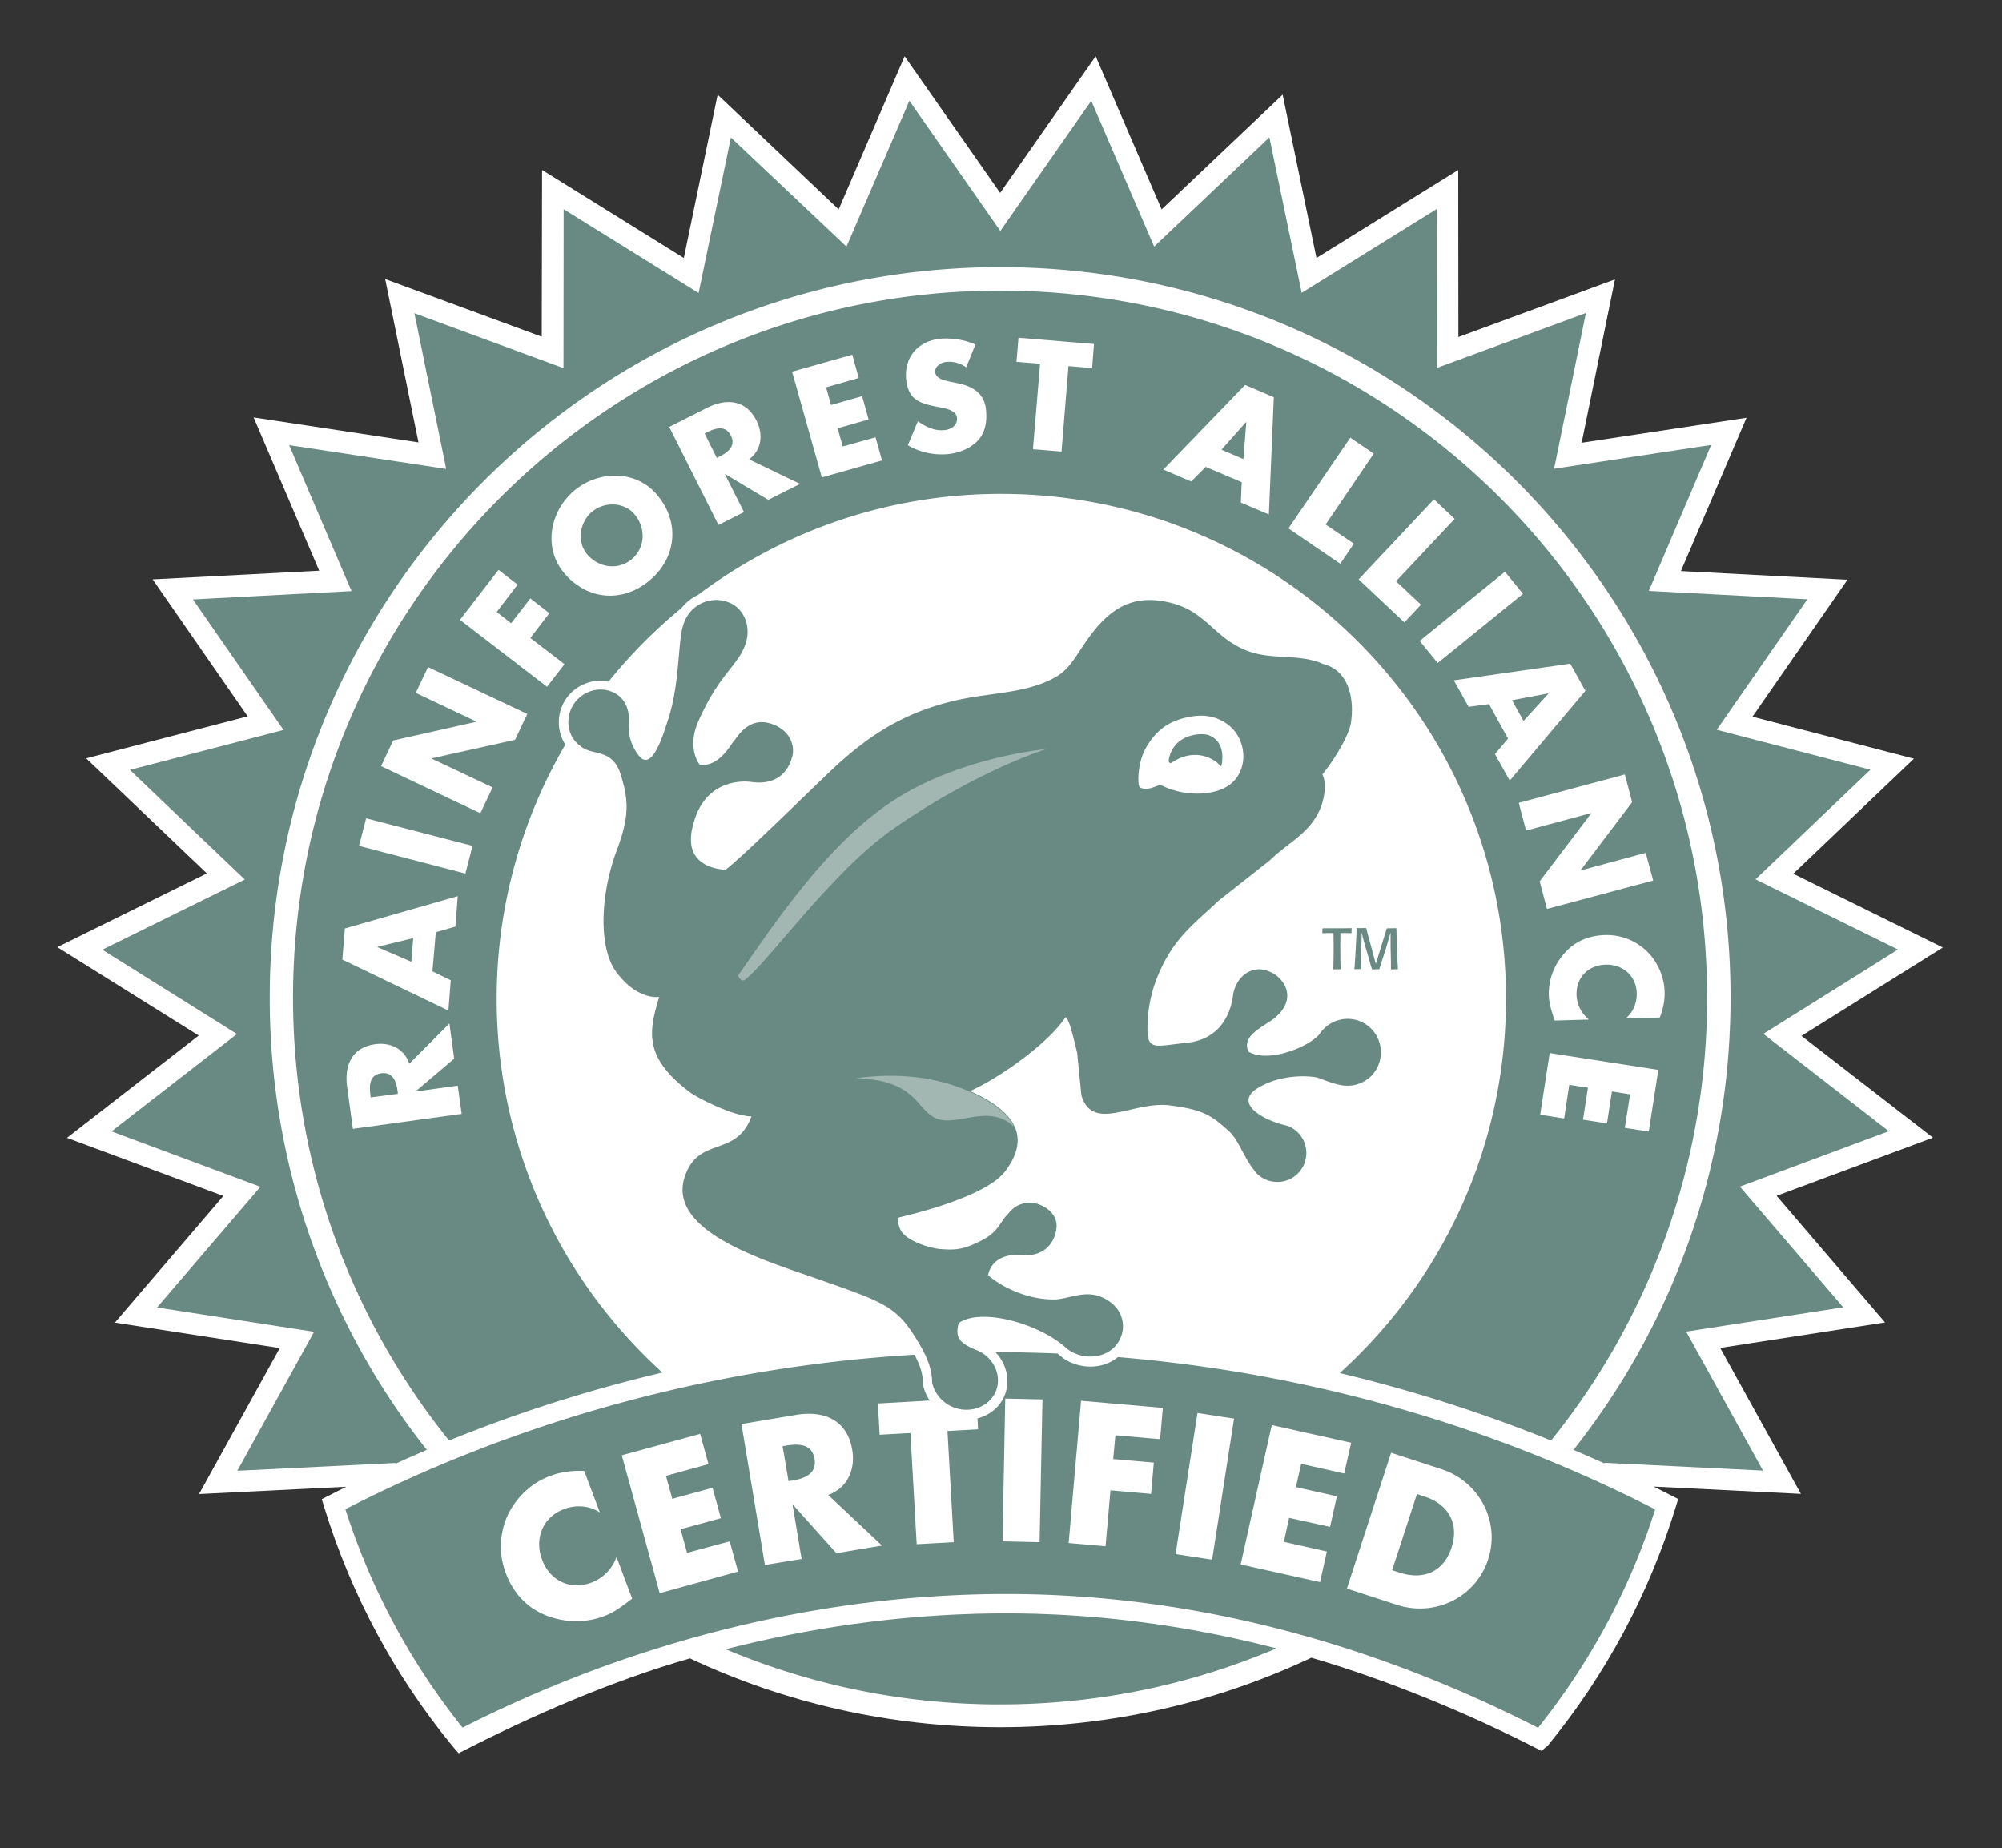
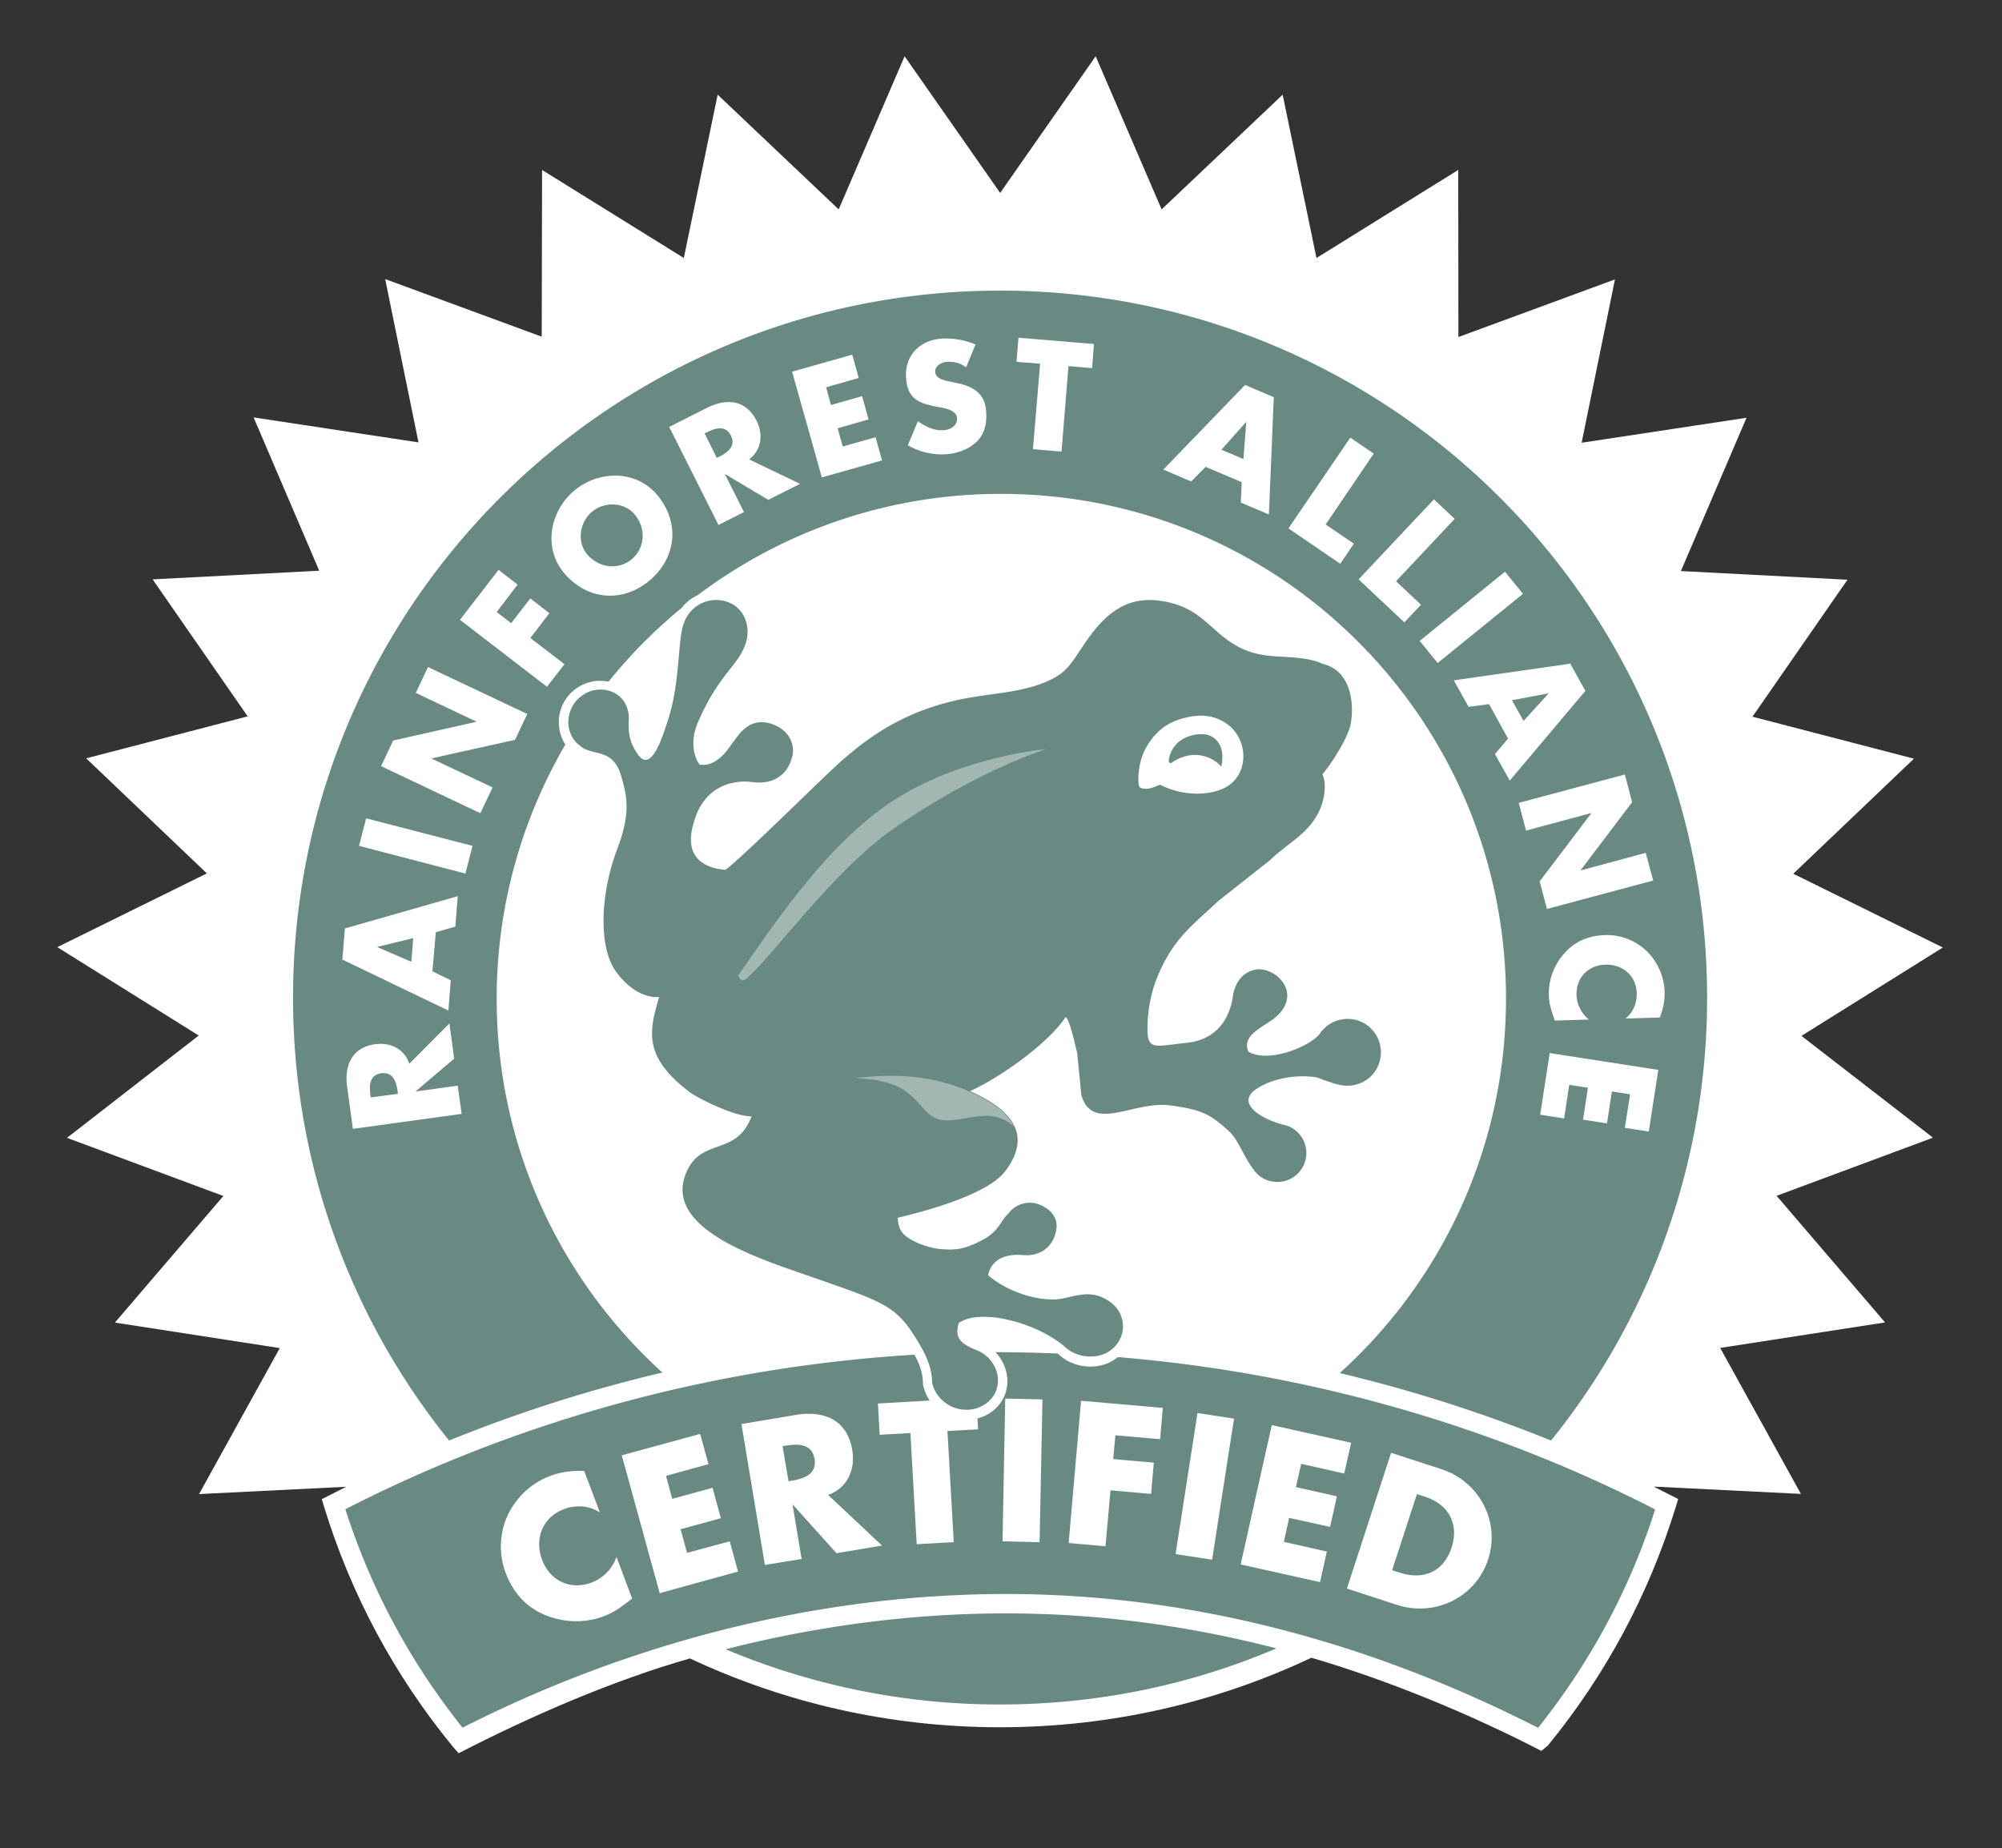
<svg xmlns="http://www.w3.org/2000/svg" xmlns:xlink="http://www.w3.org/1999/xlink" viewBox="0 0 117.78 108.75">
  <rect x="0" y="0" width="117.78" height="108.75" fill="#333333" stroke="none" />
  <style>.st20{fill:#fff}.st180,.st181{fill:#698a82}.st181{fill-rule:evenodd;clip-rule:evenodd}.st186{fill:#1d1d1b}</style>
  <g id="Слой_3">
    <path class="st20" d="M105.98 60.95l8.32-5.2-8.8-4.34 7.1-6.77-9.5-2.47 5.59-8.06-9.8-.51 3.86-9.02-9.7 1.47 1.96-9.61-9.21 3.39-.01-9.83-8.34 5.18-1.99-9.61-7.12 6.75-3.88-9.01-5.62 8.04-5.62-8.04-3.88 9.01-7.12-6.75-1.99 9.61L31.89 10l-.02 9.81-9.21-3.39 1.96 9.61-9.7-1.47 3.86 9.02-9.8.51 5.59 8.06-9.5 2.47 7.1 6.77-8.8 4.34 8.32 5.2-7.75 6.02 9.2 3.42-6.38 7.45 9.7 1.5-4.75 8.59 8.66-.43c-.34.17-1.44.73-1.44.73l.14.46c1.58 5.14 4.11 9.87 7.53 14.05l.38.44c4.29-2.21 9.07-4.28 13.61-5.58 5.54 2.6 11.72 4.05 18.24 4.05 6.55 0 12.77-1.47 18.32-4.09 4.43 1.3 9.17 3.23 13.53 5.48l.38-.31c3.42-4.18 5.95-8.91 7.53-14.05l.14-.46s-1.1-.56-1.44-.73l8.66.43-4.75-8.59 9.7-1.5-6.38-7.45 9.2-3.42-7.74-5.99z" />
-     <path class="st180" d="M103.74 60.83l7.92-4.96-8.38-4.13 6.76-6.45-9.04-2.35 5.33-7.68-9.33-.49 3.67-8.59-9.24 1.4 1.87-9.16-8.77 3.23-.01-9.35-7.94 4.93-1.9-9.15-6.78 6.43-3.7-8.58-5.35 7.66-5.35-7.66-3.7 8.58L43 8.09l-1.9 9.15-7.94-4.93-.01 9.35-8.77-3.23 1.87 9.16-9.24-1.4 3.67 8.59-9.33.49 5.33 7.68-9.04 2.35 6.76 6.45-8.38 4.13 7.92 4.96-7.38 5.73 8.76 3.26-6.08 7.1 9.24 1.43-4.52 8.18 9.33-.46-.01.04c.61-.28 1.22-.54 1.83-.81a42.822 42.822 0 01-9.24-26.62c0-23.73 19.24-42.97 42.97-42.97s42.97 19.24 42.97 42.97c0 10.05-3.45 19.3-9.24 26.62.61.26 1.22.53 1.83.8l-.01-.04 9.33.46-4.52-8.18 9.24-1.43-6.08-7.1 8.76-3.26-7.38-5.73z" />
    <path class="st181" d="M58.84 17.1c-22.97 0-41.6 18.62-41.6 41.6 0 9.87 3.44 18.93 9.18 26.06 4.06-1.65 8.26-2.99 12.55-4-5.99-5.43-9.75-13.28-9.75-22 0-5.45 1.48-10.56 4.04-14.95-.41-.63-.51-1.47-.21-2.22.24-.61.73-1.1 1.34-1.35.46-.19.94-.23 1.41-.13 1.28-1.59 2.72-3.04 4.29-4.33.26-.33.6-.6.97-.77a29.546 29.546 0 0117.84-5.95c16.4 0 29.7 13.3 29.7 29.7 0 8.74-3.77 16.59-9.78 22.03 4.24 1.01 8.4 2.34 12.43 3.97a41.41 41.41 0 009.18-26.06c0-22.98-18.62-41.6-41.59-41.6zM42.69 97.04a41.506 41.506 0 0016.15 3.25c5.77 0 11.26-1.17 16.25-3.3-5.28-1.37-10.6-2.06-15.91-2.06-5.48 0-11.03.72-16.49 2.11z" />
    <path class="st181" d="M97.35 88.8c-9.76-5-20.55-8.04-31.58-8.95-.26.21-.57.38-.93.47-.87.23-1.85 0-2.49-.57-.04-.04-.09-.07-.13-.11a94.73 94.73 0 00-3.38-.08h-.28c.65.67.89 1.65.55 2.53-.49 1.21-1.94 1.77-3.22 1.26-.81-.32-1.4-1.01-1.58-1.84l-.01-.05v-.05c-.01-.5-.11-.97-.5-1.7-11.69.7-23.16 3.8-33.48 9.09v.01c1.5 4.67 3.81 8.99 6.89 12.84h.01c10.13-5.14 21.18-7.86 31.98-7.86 10.5 0 21.03 2.65 31.28 7.87h.01c3.07-3.85 5.39-8.16 6.88-12.83l-.02-.03z" />
    <path class="st20" d="M35.29 88.99c-.63-.41-1.42-.46-2.12-.19-1.25.47-1.74 1.75-1.28 2.97.46 1.24 1.66 1.82 2.93 1.34a2.5 2.5 0 001.45-1.5l.92 2.45c-.6.46-1.03.8-1.67 1.04-1.1.41-2.3.38-3.39-.05-1.16-.46-1.94-1.33-2.38-2.5a4.41 4.41 0 01.08-3.31c.48-1.08 1.41-1.98 2.52-2.39.66-.25 1.32-.33 2.02-.3l.92 2.44zM39.18 86.84l.37 1.35 2.37-.65.49 1.79-2.37.65.38 1.39 2.51-.68.49 1.78-4.61 1.27-2.23-8.11 4.61-1.26.49 1.78-2.5.69zM46.39 87.15l.21-.03c.7-.12 1.47-.38 1.32-1.28-.15-.9-.96-.9-1.67-.78l-.21.03.35 2.06zm5.5 3.79l-2.68.45-2.56-2.85h-.02l.53 3.19-2.16.35-1.38-8.29 3.22-.54c1.64-.27 3.01.3 3.3 2.07.19 1.14-.28 2.24-1.42 2.64l3.17 2.98zM56.11 90.74l-2.18.12-.37-6.54-1.81.1-.1-1.84 5.79-.33.1 1.85-1.8.1.37 6.54zM61.16 90.74l-2.18-.05.16-8.4 2.19.05-.17 8.4zM65.62 84.45l-.13 1.4 2.39.21-.16 1.84-2.39-.21-.29 3.29-2.17-.19.73-8.37 4.81.42-.16 1.84-2.63-.23zM71.31 91.77l-2.15-.33 1.29-8.3 2.15.33-1.29 8.3zM76.55 86.13l-.31 1.37 2.41.54-.4 1.8-2.41-.53-.31 1.41 2.53.57-.4 1.8-4.67-1.04 1.83-8.2 4.67 1.04-.41 1.81-2.53-.57zM81.9 92.39l.47.15c1.24.4 2.52.07 3.03-1.49.46-1.43-.22-2.54-1.55-2.98l-.49-.16-1.46 4.48zm-.06-6.91l2.95.96c2.22.72 3.49 3.07 2.76 5.31-.73 2.25-3.14 3.4-5.36 2.68l-2.95-.96 2.6-7.99z" />
-     <path class="st180" d="M79.49 54.91c-.29-.01-.34-.01-.63-.01-.01.34-.01.4-.01.7 0 .86.01 1.2.02 1.41l-.02.02c-.2 0-.21 0-.39.01l-.02-.02c.02-.48.02-.96.02-1.44 0-.35-.01-.53-.01-.68-.3 0-.33 0-.64.01l-.02-.02c.01-.12.01-.13.01-.25l.02-.02h.89c.26 0 .53 0 .79-.01l.02.02c-.01.12-.01.16-.01.26l-.02.02zM82.15 54.63c.02.8.04 1.59.09 2.38l-.02.02c-.17 0-.19 0-.37.01l-.02-.02c0-.39 0-.51-.01-.89l-.01-.36v-.9c-.06.2-.11.38-.25.86l-.16.5c-.13.38-.17.51-.25.78l-.02.02c-.19 0-.2 0-.4.01l-.02-.02c-.02-.06-.03-.12-.05-.17-.03-.11-.18-.62-.21-.73l-.14-.48c-.14-.49-.15-.55-.2-.77 0 .34-.01.42-.02.76l-.02.61c-.01.41-.01.49-.02.76l-.02.02c-.16 0-.18 0-.33.01l-.02-.02c.01-.07.01-.14.02-.21.03-.41.05-.82.07-1.22.03-.61.04-.65.04-.95l.02-.02c.25 0 .31 0 .53-.01l.02.02c.06.28.12.47.19.71l.37 1.39.44-1.43c.14-.45.14-.46.2-.65l.02-.02c.25 0 .28 0 .52-.01l.03.02z" />
    <path class="st20" d="M23.41 64.36l-.02-.16c-.07-.54-.26-1.14-.96-1.05-.7.1-.71.72-.64 1.26l.02.16 1.6-.21zm3.03-4.14l.28 2.07-2.25 1.91v.02l2.46-.34.23 1.66-6.4.88-.34-2.49c-.17-1.26.3-2.31 1.66-2.49.88-.12 1.71.27 2 1.15l2.36-2.37zM22.21 55.71v.02l1.99.86.11-1.39-2.1.51zm3.23 1.44l1.08.53-.14 1.78-6.24-3 .15-1.83 6.64-1.9-.14 1.79-1.15.33-.2 2.3zM27.8 49.77l-.42 1.63-6.26-1.63.42-1.62 6.26 1.62zM22.42 45.08l.71-1.51 4.89-1.1.01-.01-3.57-1.69.72-1.52 5.84 2.76-.72 1.52-4.9 1.09v.02l3.58 1.69-.72 1.52-5.84-2.77zM29.22 36.01l.85.66 1.13-1.46 1.12.87-1.12 1.46 2.01 1.54-1.03 1.33-5.12-3.94 2.27-2.94 1.12.87-1.23 1.61zM34.53 32.6c.72.85 1.87.95 2.64.3.77-.65.87-1.8.15-2.65-.57-.68-1.73-.78-2.5-.13-.76.65-.86 1.8-.29 2.48zm4.13-3.48c1.35 1.6 1.15 3.69-.44 5.03-1.59 1.34-3.68 1.17-5.03-.43-1.26-1.5-.83-3.65.59-4.85 1.42-1.19 3.62-1.25 4.88.25zM42.17 26.94l.15-.07c.49-.25.99-.62.68-1.24-.32-.63-.91-.44-1.4-.2l-.15.07.72 1.44zm4.9 1.53l-1.87.94-2.53-1.51-.02.01 1.12 2.22-1.5.76-2.9-5.77 2.24-1.13c1.14-.57 2.28-.47 2.9.77.4.8.3 1.71-.44 2.27l3 1.44zM48.6 22.79l.29 1.04 1.83-.52.38 1.37-1.82.52.3 1.07 1.93-.54.38 1.36-3.54 1-1.75-6.22 3.54-1 .38 1.37-1.92.55zM56.84 21.61a1.74 1.74 0 00-1.15-.32c-.31.03-.7.25-.67.6.03.38.5.48.8.55l.44.09c.92.18 1.66.57 1.75 1.61.06.64-.03 1.31-.5 1.8-.46.47-1.12.72-1.77.78a3.95 3.95 0 01-2.33-.52l.59-1.42c.45.33.98.58 1.55.53.39-.04.79-.27.75-.72-.04-.47-.72-.57-1.08-.64-1.08-.2-1.8-.41-1.91-1.65-.12-1.31.73-2.25 2.02-2.37.65-.06 1.46.07 2.06.34l-.55 1.34zM62.45 26.57l-1.68-.14.42-5.03-1.39-.11.12-1.42 4.44.37-.11 1.42-1.39-.12-.41 5.03zM73.32 24.85l-.02-.01-1.44 1.62 1.29.55.17-2.16zm-2.39 2.62l-.85.86-1.64-.7 4.81-4.98 1.69.72-.29 6.9-1.65-.7.05-1.2-2.12-.9zM77.99 30.86l1.66 1.13-.8 1.18-3.05-2.08 3.64-5.34 1.38.94-2.83 4.17zM82.13 34.2l1.47 1.38-.98 1.04-2.69-2.53 4.43-4.71 1.22 1.15-3.45 3.67zM84.58 39.01l-1.06-1.3 5.02-4.07 1.06 1.3-5.02 4.07zM91.09 40.82l-.01-.02-2.13.4.68 1.22 1.46-1.6zm-3.49.61l-1.2.16-.87-1.56 6.85-.98.89 1.6-4.45 5.28-.87-1.56.77-.91-1.12-2.03zM95.59 45.57l.43 1.63L93 51.19l.01.02 3.81-1.03.44 1.63-6.25 1.67-.43-1.62 3.03-4v-.02l-3.83 1.03-.43-1.63 6.24-1.67zM95.63 59.93c.45-.36.68-.92.66-1.5-.03-1.03-.84-1.7-1.84-1.67-1.02.03-1.73.76-1.7 1.8.02.55.3 1.09.73 1.43l-2.01.06c-.19-.55-.33-.95-.35-1.47-.03-.9.29-1.77.88-2.45.62-.73 1.45-1.08 2.41-1.11.88-.03 1.74.28 2.4.88.67.61 1.09 1.52 1.12 2.43.02.54-.09 1.04-.28 1.54l-2.02.06zM95.9 64.39l-1.07-.17-.29 1.88-1.41-.22.29-1.88-1.1-.17-.3 1.98-1.41-.22.56-3.63 6.39.99-.56 3.63-1.41-.22.31-1.97z" />
    <path class="st181" d="M72.29 46.21c-.85.6-2.6.71-4.04-.04-.49.21-.73.27-.98.23-.23-.04-.26-.11-.28-.25-.05-.38-.02-1.35.43-2.15.59-1.05 1.36-1.55 2.36-1.78 1.11-.26 1.79-.02 2.31.31 1.29.82 1.45 2.81.2 3.68zm5.24 17.2s.9.36 1.29.42c.93.22 1.92-.26 2.28-1.18.4-1.01-.09-2.16-1.09-2.56a1.97 1.97 0 00-2.39.77c-.64.75-3.01 1.71-4.17 1.02-.36-.8.46-1.26 1.23-1.76 1.16-.74 1.4-1.81.52-2.63-.3-.28-.88-.53-1.32-.44-.72.11-1.23.75-1.34 1.52-.1.77-.55 2.57-2.74 2.79-1.67.17-2.23.45-2.29-.59-.03-1.09.14-2.22.6-3.34.92-2.2 2.01-2.96 3.58-4.43l3.03-2.39c.99-.98 2.25-1.52 2.89-2.89.27-.56.48-1.54.19-2.16.72-.87 1.56-2.31 1.67-2.99.24-1.49-.15-3.12-1.59-3.49-.08-.02-.22-.09-.22-.09-1.45-.53-2.85-.15-4.29-.7-2.15-.83-2.47-2.66-5.29-2.96-2.01-.22-3.24.99-4.34 2.64-.46.66-.82 1.35-1.48 1.77-1.3.83-3.04.98-4.45 1.19-4.15.55-6.54 2.28-8.37 3.9-1.01.89-5.61 5.48-6.76 6.35-1.37-.1-2.43-.84-1.89-2.69.61-2.41 2.56-2.59 3.41-2.48 2.03.29 2.36-1.37 2.37-1.37.22-.56.05-1.52-.98-1.97-1.54-.67-2.23.76-2.43.95-.14.14-.86 1.55-2 1.37-.32-.42-.59-1.35-.1-2.49 1.28-2.95 2.4-3.3 2.83-4.71.28-.91-.08-2.05-1.14-2.39-1.06-.34-2.19.24-2.53 1.31-.36.93-.19 3.45-.93 5.68-.28.85-.95 3.12-1.74 2.03-.49-.67-.59-1.25-.56-1.98.05-.68-.22-1.4-.95-1.72-.97-.42-2.08.1-2.46 1.04-.34.84-.04 1.69.52 2.1.73.68 1.96.08 2.45 1.82.37 1.28.54 2.21-.24 4.28-1.05 2.8-1.07 5.84-.07 7.21 1.25 1.71 2.54 1.49 2.54 1.49-.61 2.03-.93 3.53 1.77 5.58.45.35 2.59 1.44 3.66 1.45-.91 2.44-3.06 1.14-3.9 3.47-1.18 3.28 4.68 5 7.72 6.07 3.65 1.28 4.58 1.56 5.66 3.21.94 1.43 1.13 2.15 1.15 2.92.13.61.58 1.17 1.24 1.44 1.01.4 2.13-.03 2.51-.95.37-.93-.14-2.02-1.16-2.42-1.09-.43-1.23-.83-1.03-1.58 1.28-.92 4.68-.01 6.31 1.45.91.81 2.76.74 3.27-.73.23-.68.04-1.75-1.2-2.26-1.02-.42-1.95.15-2.79.15-1.67 0-3.18-.82-3.86-1.43.03-.12.21-1.35 2.08-1.18.95.08 1.8-.47 1.94-1.56.07-.52-.19-1.08-.99-1.41-.68-.27-1.42-.04-1.83.52-.5.46-.55 1.06-1.57 1.58-.98.5-1.44.6-2.48.51-.46-.04-1.73-.38-2.2-.97-.26-.32-.27-.86-.27-.86-.23.02 5.06-1.05 6.34-2.76 1.71-2.29.11-3.72-2.08-4.7 1.81-.82 4.59-2.81 5.62-4.35.24.11.55 1.6.68 2.09l.25 2.51c.67 2.21 3.06.31 5.21.59 1.88.25 2.37.52 3.44 1.49.59.52.87 1.49 1.45 2.24.28.44.76.74 1.31.77.94.07 1.75-.64 1.82-1.58a1.71 1.71 0 00-1.11-1.72c-1.48-.33-3.16-1.33-1.76-2.21 1.38-.85 3.04-.74 3.55-.62z" />
    <path class="st181" d="M71.85 45.1s-.28-.27-.38-.33c-.86-.55-1.8-.41-2.56.12-.17.05-.16-.15-.14-.25.32-1.49 1.94-1.54 2.35-1.38.7.27.92 1 .73 1.84z" />
    <path d="M43.85 57.63c-.28.22-.42-.24-.42-.24 2.39-3.43 5.47-8.02 9.4-10.46 3.94-2.44 8.71-2.85 8.71-2.85s-3.99 1.22-8.95 4.66c-3.63 2.52-7.28 7.73-8.74 8.89z" fill-rule="evenodd" clip-rule="evenodd" fill="#a3b7b2" />
    <path d="M55.14 65.83c1.25.45 3.08-.93 4.53.48-.4-.87-1.42-1.54-2.61-2.07-1.98-.89-4.23-1.13-6.71-.8 3.68.11 3.53 1.93 4.79 2.39z" fill="#a3b7b2" />
    <g>
      <defs>
        <path id="SVGID_135_" d="M-232.59 131.76H52.8V265.9h-285.39z" />
      </defs>
      <clipPath id="SVGID_2_">
        <use xlink:href="#SVGID_135_" overflow="visible" />
      </clipPath>
      <g clip-path="url(#SVGID_2_)">
        <defs>
          <path id="SVGID_137_" d="M-239.99-241.98H32.54v502.79h-272.53z" />
        </defs>
        <clipPath id="SVGID_4_">
          <use xlink:href="#SVGID_137_" overflow="visible" />
        </clipPath>
        <g clip-path="url(#SVGID_4_)">
          <path class="st186" d="M9.11 4.75c-1.12 0-1.24.06-1.24.77 0 5.33 3.67 9.59 8.94 9.59 2.37 0 4.32-.77 5.68-2.96.59-.18 1.24.41 1.3.95-2.01 4.74-6.39 6.51-10.01 6.51-6.87 0-11.43-5.09-11.43-11.84 0-6.69 4.56-13.14 12.49-13.14 4.38 0 8.88 2.84 8.88 7.99 0 .53-.06.89-.3 1.36-.35.53-1.72.77-4.08.77H9.11zm5.45-2.37c1.72 0 2.49-.18 2.9-.41.35-.24.59-.71.59-1.24 0-2.13-1.36-3.85-3.91-3.85-3.97 0-5.8 3.85-5.8 5.09 0 .24.12.41.83.41h5.39zM-12.71 52.77c0-2.31 0-2.61-1.6-3.67l-.53-.36c-.24-.24-.24-.89.06-1.07 1.36-.47 4.74-2.01 5.92-2.9.24 0 .53.12.65.41-.12 1.36-.12 2.25-.12 2.78 0 .35.24.65.65.65 2.49-1.54 5.27-3.02 8.29-3.02 4.91 0 6.93 3.37 6.93 7.34v10.18c0 4.26.12 4.85 2.25 5.15l1.3.18c.41.3.3 1.3-.12 1.48a79.76 79.76 0 00-5.57-.18c-2.13 0-3.91.06-5.51.18-.41-.18-.53-1.18-.12-1.48l1.13-.18c2.19-.36 2.25-.89 2.25-5.15v-8.82c0-3.38-1.54-5.86-5.57-5.86-2.25 0-4.2.95-5.03 2.07-.77 1.01-.89 1.84-.89 3.55v9.06c0 4.26.12 4.8 2.25 5.15l1.06.18c.41.3.3 1.3-.12 1.48-1.6-.12-3.32-.18-5.39-.18-2.13 0-3.91.06-5.57.18-.41-.18-.53-1.18-.12-1.48l1.24-.18c2.19-.3 2.25-.89 2.25-5.15V52.77h.03z" />
        </g>
      </g>
    </g>
  </g>
</svg>